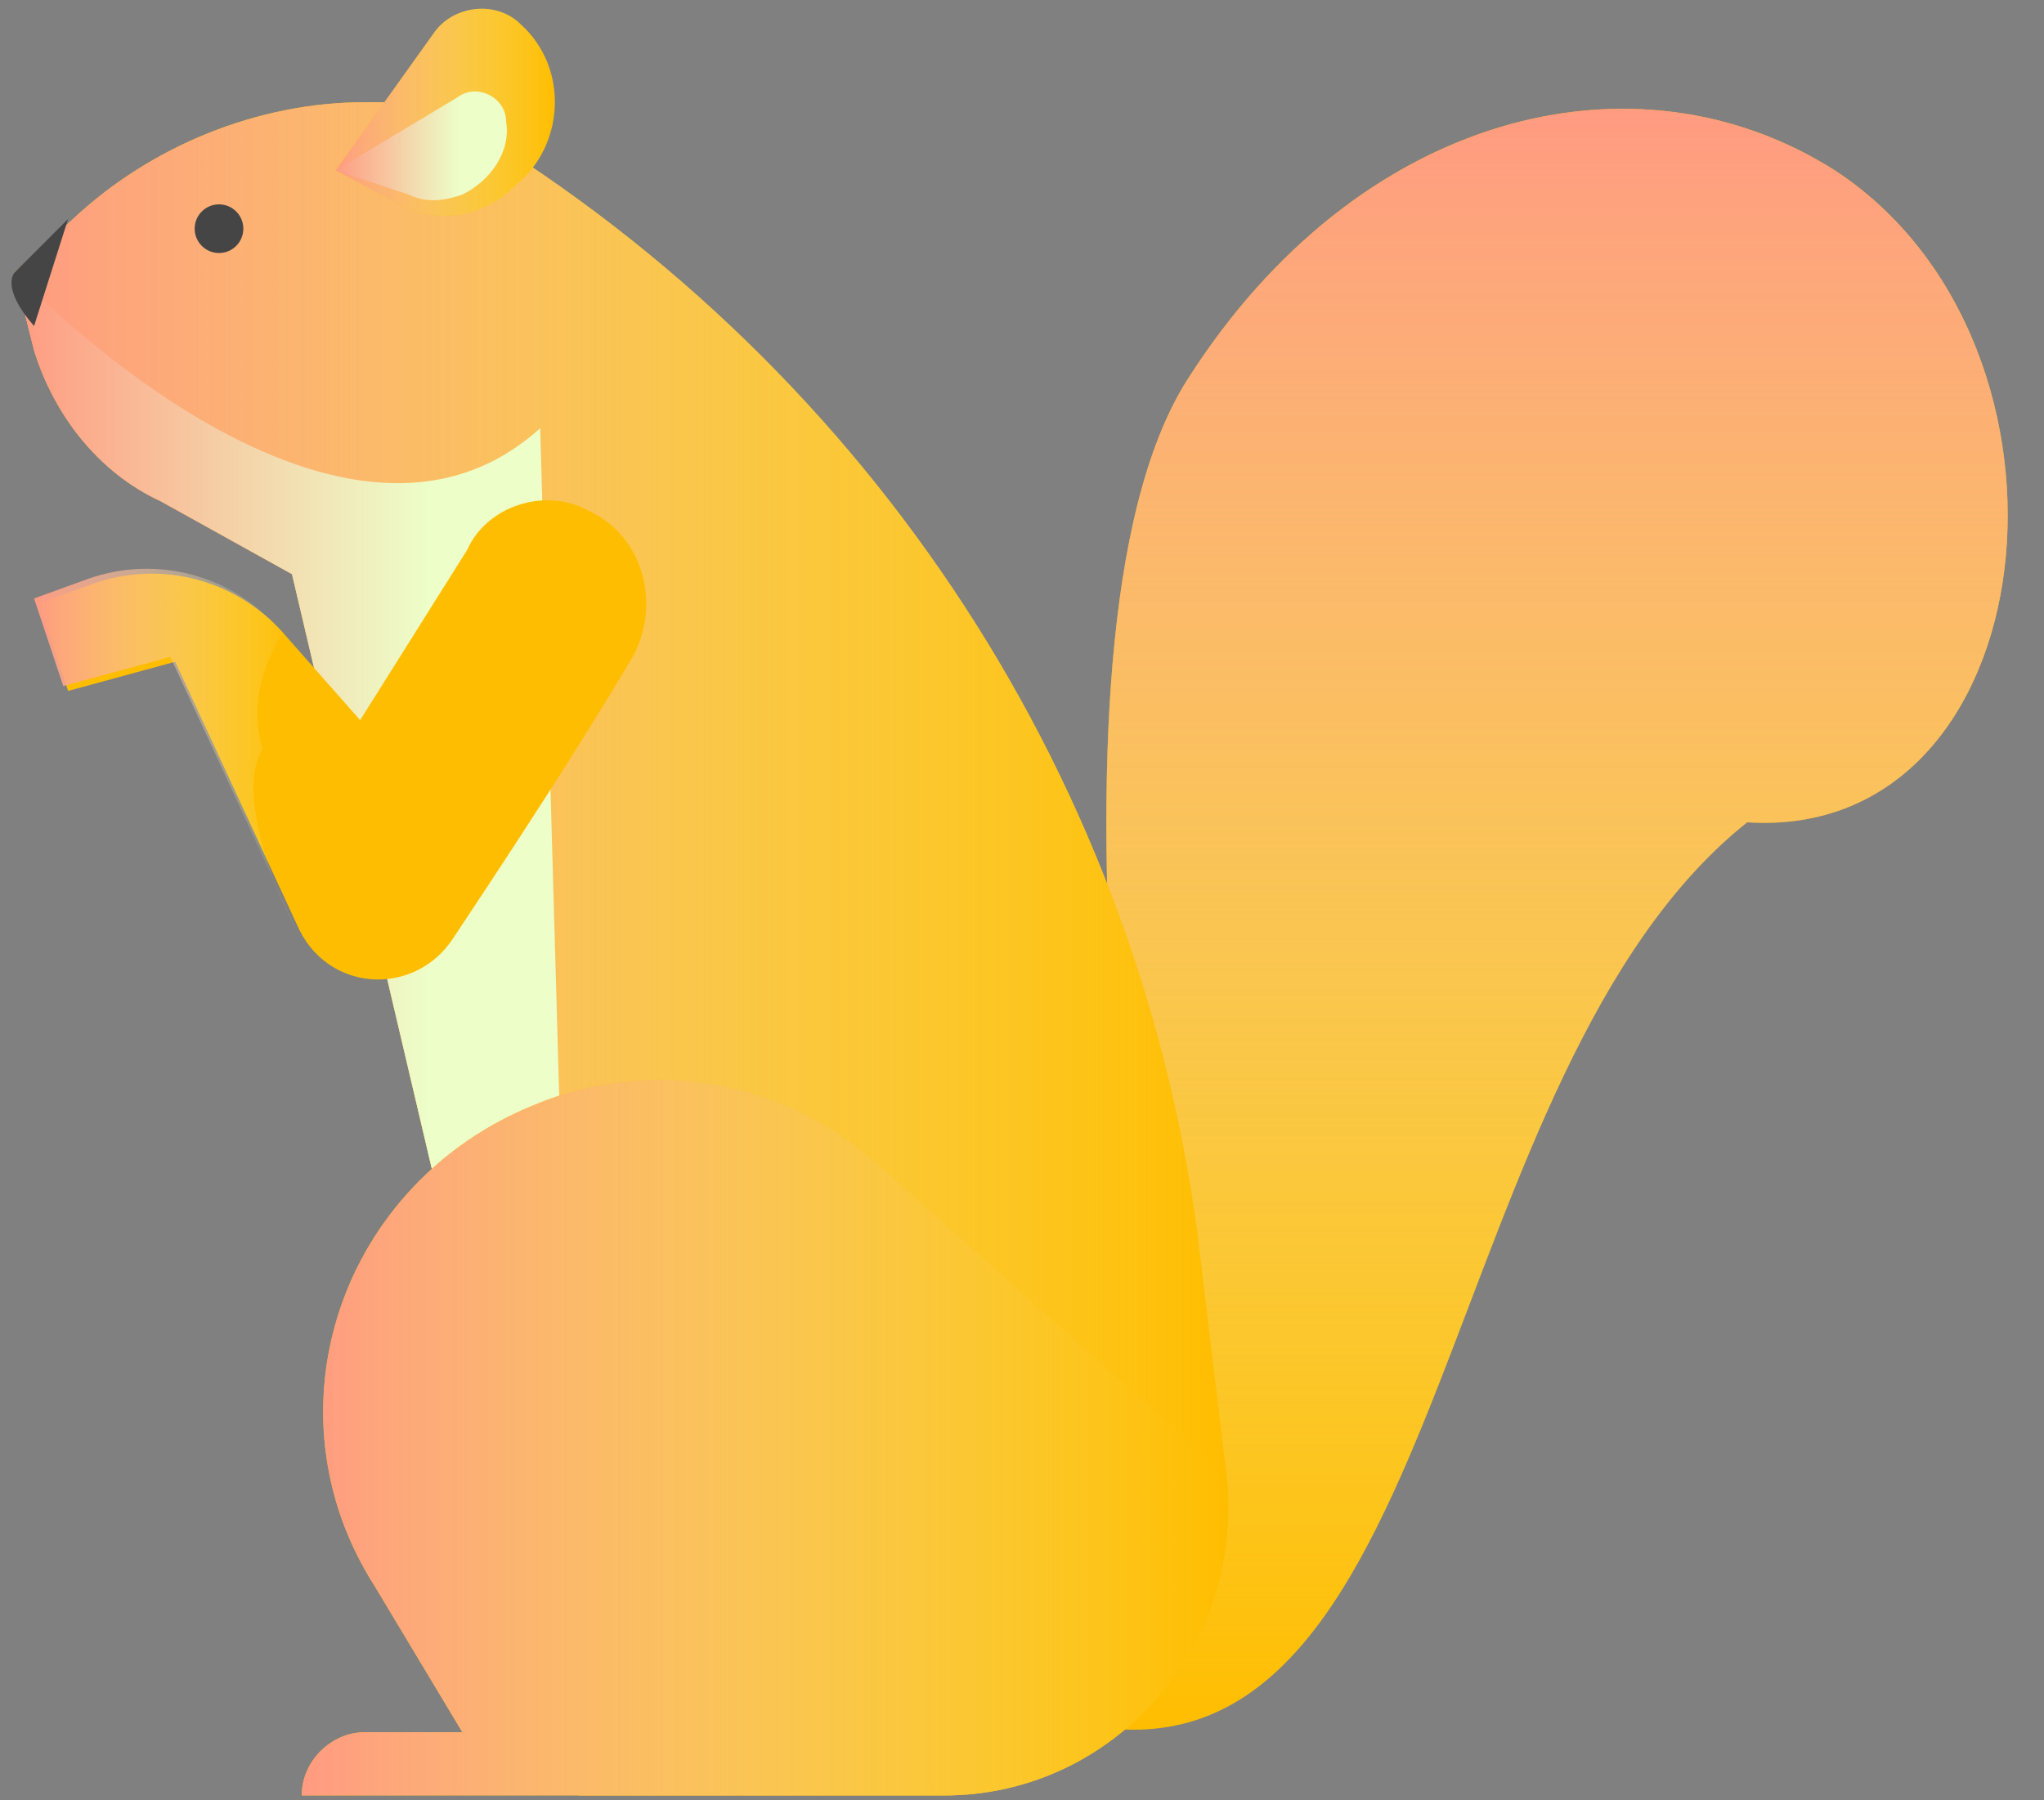
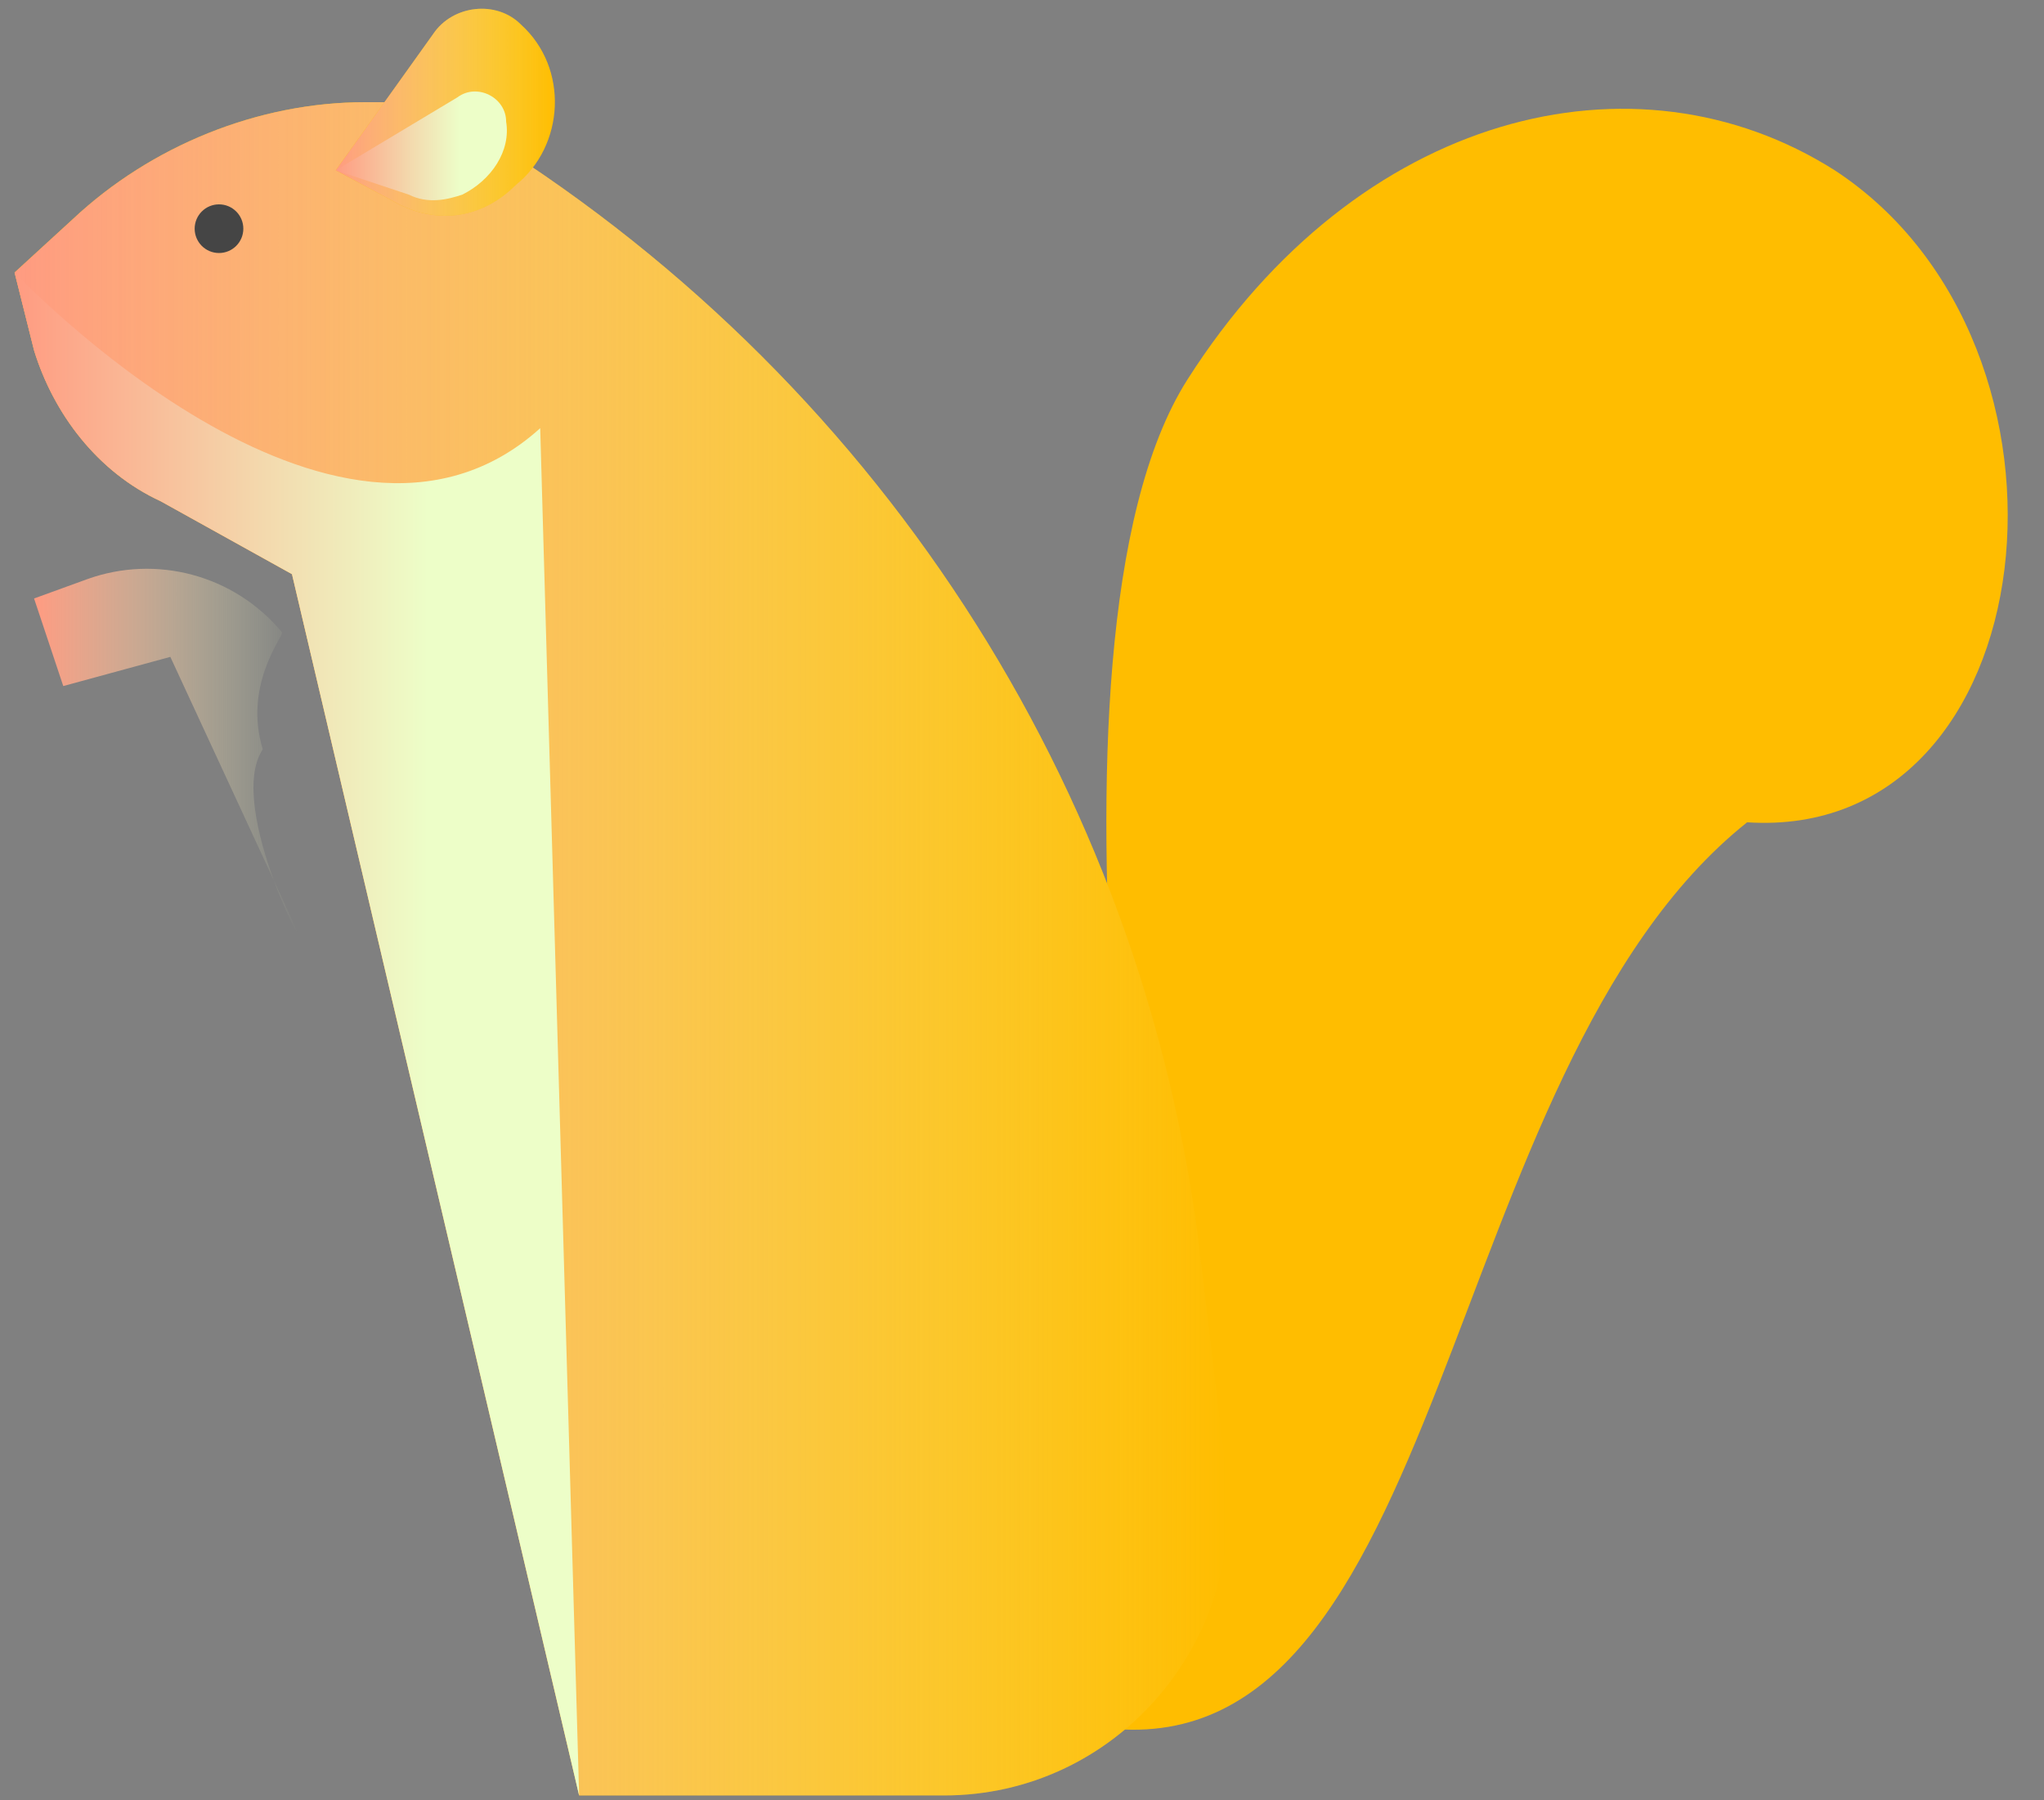
<svg xmlns="http://www.w3.org/2000/svg" version="1.1" x="0px" y="0px" viewBox="0 0 42 37" style="enable-background:new 0 0 42 37;" xml:space="preserve" width="42" height="37">
  <rect x="0" y="0" width="42" height="37" fill="#808080" stroke="none" />
  <style type="text/css">
	.st0{fill:#FFBD00;}
	.st1{fill:url(#SVGID_1_);}
	.st2{fill:url(#SVGID_2_);}
	.st3{fill:url(#SVGID_3_);}
	.st4{fill:url(#SVGID_4_);}
	.st5{fill:url(#SVGID_5_);}
	.st6{fill:url(#SVGID_6_);}
	.st7{fill:#454545;}
	.st8{fill:url(#SVGID_7_);}
</style>
  <g id="レイヤー_3">
</g>
  <g id="GRAPHIC">
    <g>
      <g>
        <path class="st0" d="M24,30.3c0,0-3.1-17,0.4-22.5s9.2-6.9,13.3-4.3c5.5,3.6,4.4,13.8-1.8,13.4c-6.4,5.1-6.1,19.6-13.3,18.6     L24,30.3z" />
        <linearGradient id="SVGID_1_" gradientUnits="userSpaceOnUse" x1="-2510.055" y1="2.273" x2="-2510.055" y2="35.567" gradientTransform="matrix(1 0 0 1 2542.025 0)">
          <stop offset="0" style="stop-color:#FF9B81" />
          <stop offset="0" style="stop-color:#FF9B81" />
          <stop offset="1" style="stop-color:#EDFEC8;stop-opacity:0" />
        </linearGradient>
-         <path class="st1" d="M24,30.3c0,0-3.1-17,0.4-22.5s9.2-6.9,13.3-4.3c5.5,3.6,4.4,13.8-1.8,13.4c-6.4,5.1-6.1,19.6-13.3,18.6     L24,30.3z" />
        <path class="st0" d="M8.7,2.1H7.5c-2.2,0-4.4,0.9-6,2.4L0.3,5.6l0.4,1.6C1.1,8.5,2,9.7,3.3,10.3L6,11.8l5.9,25.1h7.5     c3.5,0,6.2-3.1,5.8-6.6l-0.6-5C23.3,15.7,17.6,7.3,9.3,2.4L8.7,2.1z" />
        <linearGradient id="SVGID_2_" gradientUnits="userSpaceOnUse" x1="-2541.726" y1="19.474" x2="-2516.817" y2="19.474" gradientTransform="matrix(1 0 0 1 2542.025 0)">
          <stop offset="0" style="stop-color:#FF9B81" />
          <stop offset="0" style="stop-color:#FF9B81" />
          <stop offset="1" style="stop-color:#EDFEC8;stop-opacity:0" />
        </linearGradient>
        <path class="st2" d="M8.7,2.1H7.5c-2.2,0-4.4,0.9-6,2.4L0.3,5.6l0.4,1.6C1.1,8.5,2,9.7,3.3,10.3L6,11.8l5.9,25.1h7.5     c3.5,0,6.2-3.1,5.8-6.6l-0.6-5C23.3,15.7,17.6,7.3,9.3,2.4L8.7,2.1z" />
        <linearGradient id="SVGID_3_" gradientUnits="userSpaceOnUse" x1="-2541.726" y1="21.25" x2="-2530.127" y2="21.25" gradientTransform="matrix(1 0 0 1 2542.025 0)">
          <stop offset="0" style="stop-color:#FF9B81" />
          <stop offset="0" style="stop-color:#FF9B81" />
          <stop offset="0.449" style="stop-color:#F3DAAE" />
          <stop offset="0.733" style="stop-color:#EDFEC8" />
        </linearGradient>
        <path class="st3" d="M11.1,8.8C6.9,12.6,0.3,5.6,0.3,5.6l0.4,1.6C1.1,8.5,2,9.7,3.3,10.3L6,11.8l5.9,25.1L11.1,8.8z" />
-         <path class="st0" d="M19.4,36.9c3.5,0,6.2-3.1,5.8-6.6l-7.2-6.4c-1.9-1.7-4.6-2.2-7-1.2l0,0c-4,1.6-5.6,6.3-3.3,9.9l1.8,3h-2     c-0.7,0-1.3,0.6-1.3,1.3v0H19.4z" />
        <linearGradient id="SVGID_4_" gradientUnits="userSpaceOnUse" x1="-2535.769" y1="29.557" x2="-2516.817" y2="29.557" gradientTransform="matrix(1 0 0 1 2542.025 0)">
          <stop offset="0" style="stop-color:#FF9B81" />
          <stop offset="0" style="stop-color:#FF9B81" />
          <stop offset="1" style="stop-color:#EDFEC8;stop-opacity:0" />
        </linearGradient>
-         <path class="st4" d="M19.4,36.9c3.5,0,6.2-3.1,5.8-6.6l-7.2-6.4c-1.9-1.7-4.6-2.2-7-1.2l0,0c-4,1.6-5.6,6.3-3.3,9.9l1.8,3h-2     c-0.7,0-1.3,0.6-1.3,1.3v0H19.4z" />
-         <path class="st0" d="M12.1,10.5L12.1,10.5c1.1,0.5,1.5,1.9,0.9,3c-1,1.7-2.5,4-3.7,5.8c-0.8,1.2-2.6,1.1-3.2-0.3l-2.5-5.4     l-2.2,0.6l-0.6-1.8l1.1-0.4c1.4-0.5,3-0.1,4,1.1l1.5,1.7l2.2-3.5C10,10.4,11.2,10,12.1,10.5z" />
        <linearGradient id="SVGID_5_" gradientUnits="userSpaceOnUse" x1="-2541.308" y1="15.546" x2="-2535.884" y2="15.546" gradientTransform="matrix(1 0 0 1 2542.025 0)">
          <stop offset="0" style="stop-color:#FF9B81" />
          <stop offset="0" style="stop-color:#FF9B81" />
          <stop offset="1" style="stop-color:#EDFEC8;stop-opacity:0" />
        </linearGradient>
        <path class="st5" d="M5.4,15.4c-0.8,1.2,1.2,4.8,0.6,3.5l-2.5-5.4l-2.2,0.6l-0.6-1.8l1.1-0.4c1.4-0.5,3-0.1,4,1.1     C5.8,13.1,5,14.1,5.4,15.4z" />
        <path class="st0" d="M6.9,3.5l2-2.8c0.4-0.6,1.3-0.7,1.8-0.2l0,0c1,0.9,0.9,2.5-0.1,3.3l0,0C9.9,4.5,9,4.6,8.2,4.2L6.9,3.5z" />
        <linearGradient id="SVGID_6_" gradientUnits="userSpaceOnUse" x1="-2535.143" y1="2.361" x2="-2530.615" y2="2.361" gradientTransform="matrix(1 0 0 1 2542.025 0)">
          <stop offset="0" style="stop-color:#FF9B81" />
          <stop offset="0" style="stop-color:#FF9B81" />
          <stop offset="1" style="stop-color:#EDFEC8;stop-opacity:0" />
        </linearGradient>
        <path class="st6" d="M6.9,3.5l2-2.8c0.4-0.6,1.3-0.7,1.8-0.2l0,0c1,0.9,0.9,2.5-0.1,3.3l0,0C9.9,4.5,9,4.6,8.2,4.2L6.9,3.5z" />
-         <path class="st7" d="M1.4,4.5L0.3,5.6c0,0-0.3,0.3,0.4,1.1L1.4,4.5z" />
        <circle class="st7" cx="4.5" cy="4.7" r="0.5" />
        <linearGradient id="SVGID_7_" gradientUnits="userSpaceOnUse" x1="-2535.143" y1="3.012" x2="-2531.645" y2="3.012" gradientTransform="matrix(1 0 0 1 2542.025 0)">
          <stop offset="0" style="stop-color:#FF9B81" />
          <stop offset="0" style="stop-color:#FF9B81" />
          <stop offset="0.449" style="stop-color:#F3DAAE" />
          <stop offset="0.733" style="stop-color:#EDFEC8" />
        </linearGradient>
        <path class="st8" d="M6.9,3.5L9.4,2c0.4-0.3,1,0,1,0.5v0c0.1,0.6-0.3,1.2-0.9,1.5l0,0C9.2,4.1,8.8,4.2,8.4,4L6.9,3.5z" />
      </g>
    </g>
  </g>
</svg>